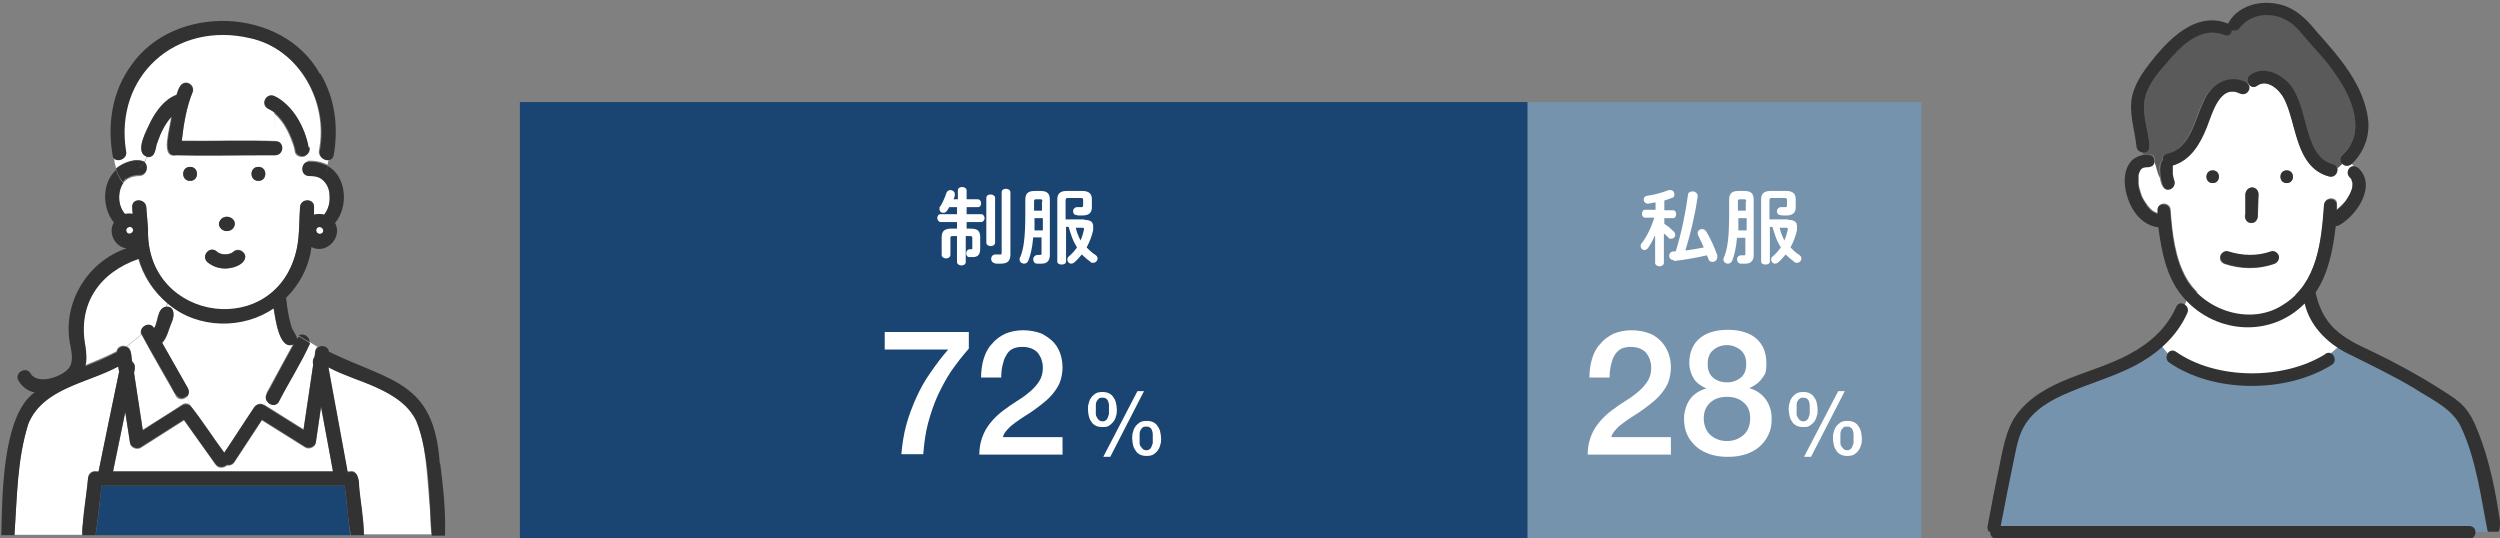
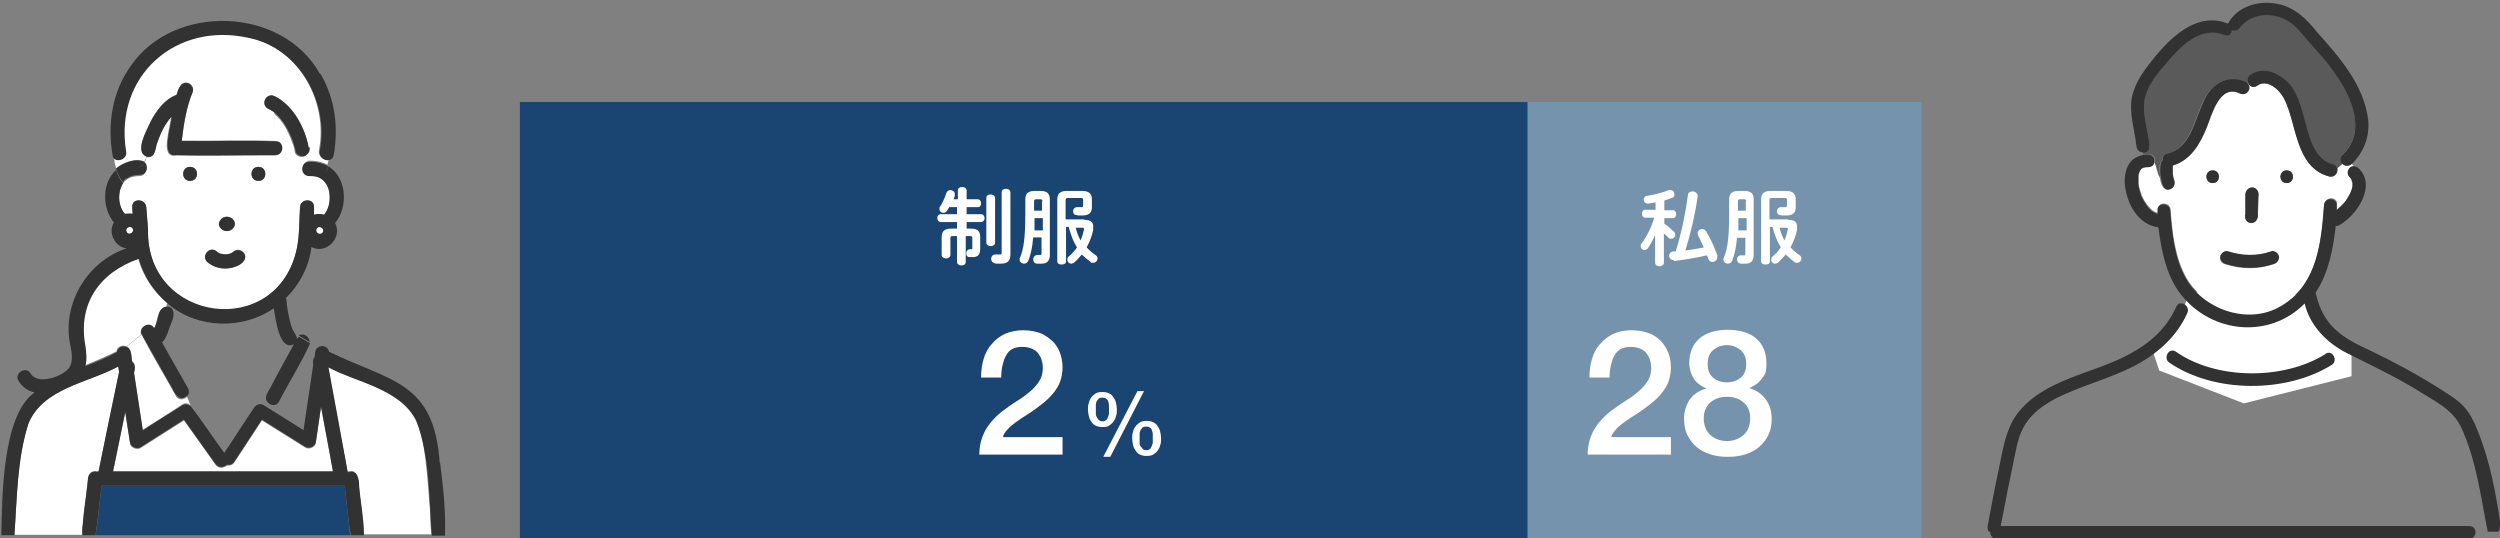
<svg xmlns="http://www.w3.org/2000/svg" version="1.1" viewBox="0 0 570.8 122.9">
  <rect x="0" y="0" width="570.8" height="122.9" fill="#808080" stroke="none" />
  <defs>
    <style>
      .cls-1 {
        fill: #323232;
      }

      .cls-2 {
        fill: #7693ad;
      }

      .cls-3 {
        fill: #1a4472;
      }

      .cls-4 {
        fill: #5a5a5a;
      }

      .cls-5 {
        fill: #fff;
      }

      .cls-6 {
        fill: #6ec878;
      }
    </style>
  </defs>
  <g>
    <g id="_レイヤー_1" data-name="レイヤー_1">
      <rect class="cls-3" x="118.7" y="23.3" width="230.1" height="100" />
      <rect class="cls-2" x="348.8" y="23.3" width="89.9" height="100" />
      <g>
        <path class="cls-5" d="M221.6,52.2c1.6,0,2.2.5,2.2,2v2.6c0,1.5-.7,1.9-1.7,1.9s-.5,0-.8,0c-.5,0-.7-.5-.7-.9s.3-.9.9-.9c.1,0,.2,0,.3,0,.2,0,.2,0,.2-.3v-2.2c0-.4-.1-.5-.5-.5h-1v5.9c0,.6-.5.8-1,.8s-1-.3-1-.8v-5.9h-1c-.4,0-.5.1-.5.5v3.8c0,.5-.5.8-1,.8s-1-.3-1-.8v-4c0-1.4.6-2,2.2-2h1.3v-1.5h-3.7c-.5,0-.8-.5-.8-.9s.2-.9.8-.9h3.7v-1.6h-1.8c-.1.3-.3.5-.4.7-.2.4-.6.6-.9.6-.5,0-.9-.3-.9-.9s0-.4.2-.6c.5-.8,1-1.9,1.4-3.1.2-.4.5-.6.9-.6s1,.3,1,.9,0,.2,0,.3c0,.3-.2.6-.3.9h1v-2c0-.6.5-.8,1-.8s1,.3,1,.8v2h2.5c.5,0,.8.4.8.9s-.2.9-.8.9h-2.5v1.6h3.3c.5,0,.8.5.8.9s-.3.9-.8.9h-3.3v1.5h1.3ZM225.2,45.2c0-.6.5-.8,1-.8s1,.3,1,.8v10.2c0,.5-.5.8-1,.8s-1-.3-1-.8v-10.2ZM230.7,58c0,1.6-.6,2.2-2.3,2.2s-.9,0-1.3-.1c-.5-.1-.8-.5-.8-1s.4-1.1,1.1-1c.2,0,.5,0,.9,0s.4,0,.4-.6v-13.6c0-.6.5-.8,1-.8s1,.3,1,.8v14Z" />
        <path class="cls-5" d="M235.9,54.2c-.2,2.4-.6,4-1.1,5.3-.2.5-.6.7-1,.7s-1-.3-1-.9,0-.3.1-.5c.8-1.9,1.2-4.3,1.2-10.1v-3.1c0-1.3.5-2,2.1-2h1.4c1.6,0,2.1.7,2.1,2v12.6c0,1.4-.7,2-1.9,2s-.7,0-1,0c-.6,0-.9-.5-.9-1s.4-1,1.1-1c.2,0,.3,0,.5,0s.3,0,.3-.4v-3.6h-2ZM238,49.8h-1.8c0,.9,0,1.8,0,2.8h1.9v-2.8ZM238,46c0-.4-.1-.5-.5-.5h-.9c-.4,0-.5.1-.5.5v2.1h1.8v-2.1ZM247.6,50.2c1.4,0,2,.5,2,1.5s0,.5,0,.8c-.3,1.4-.8,2.7-1.5,4,.6.6,1.2,1.2,2,1.7.3.2.5.5.5.8,0,.5-.4,1-1,1s-.4,0-.6-.2c-.7-.5-1.4-1.1-2-1.7-.5.6-1.1,1.3-1.7,1.8-.2.2-.5.3-.7.3-.5,0-.9-.4-.9-.9s.1-.5.4-.8c.7-.6,1.3-1.3,1.8-2-.4-.7-.8-1.4-1.1-2.2-.3-.8-.6-1.7-.8-2.5h-.6v7.9c0,.5-.5.7-1,.7s-1-.2-1-.7v-14.2c0-1.2.6-1.9,2.1-1.9h3.6c1.5,0,2.2.6,2.2,1.9v1.8c0,1.3-.7,1.9-2.2,1.9s-.8,0-1.3-.1c-.6,0-.8-.5-.8-.9s.4-1,1.1-.9c.2,0,.5,0,.8,0s.4-.1.4-.4v-1.3c0-.3-.1-.4-.6-.4h-2.9c-.3,0-.5.1-.5.5v4.4h4.3ZM245.6,51.9c.2,1,.6,2,1.1,3,.4-.8.6-1.7.8-2.5,0-.3,0-.4-.4-.4h-1.6Z" />
      </g>
      <g>
        <path class="cls-5" d="M378,53.5c-.5,1.1-1.1,2.2-1.7,3.1-.2.3-.6.5-.8.5-.5,0-.9-.4-.9-.9s0-.4.2-.6c1.2-1.6,2.2-3.6,2.9-5.9h-2.1c-.5,0-.7-.5-.7-.9s.2-.9.7-.9h2.4v-1.7c-.6.1-1.2.2-1.7.3-.6,0-1-.4-1-.9s.2-.8.8-.9c1.5-.2,3.4-.7,4.9-1.3.2,0,.3,0,.4,0,.6,0,.9.5.9,1s-.2.7-.6.8c-.5.2-1.1.4-1.7.6v2.2h2c.5,0,.7.5.7.9s-.2.9-.7.9h-2v1.3c.8.5,1.6,1.2,2.2,1.8.2.2.3.5.3.7,0,.5-.4.9-.9.9s-.5,0-.7-.3c-.3-.3-.6-.6-1-.9v6.7c0,.5-.5.8-1,.8s-1-.3-1-.8v-6.3ZM382.2,59.4c-.7,0-1.1-.5-1.1-1s.3-.9.9-1c.2,0,.4,0,.6,0,1.3-4.2,2.2-8.5,2.8-12.9,0-.6.6-.8,1.1-.8s1.2.4,1.1,1.2c-.6,4.3-1.6,8.4-2.8,12.3,1.4-.2,2.8-.4,4.2-.7-.4-1-.9-1.9-1.3-2.8,0-.2-.1-.3-.1-.5,0-.5.5-.9,1-.9s.7.2,1,.6c.9,1.5,1.8,3.4,2.5,5.4,0,.2,0,.3,0,.4,0,.7-.6,1.1-1.1,1.1s-.8-.2-1-.8c0-.2-.2-.5-.3-.7-2.6.6-5,1-7.5,1.3Z" />
        <path class="cls-5" d="M396.6,54.2c-.2,2.4-.6,4-1.1,5.3-.2.5-.6.7-1,.7s-1-.3-1-.9,0-.3.1-.5c.8-1.9,1.2-4.3,1.2-10.1v-3.1c0-1.3.5-2,2.1-2h1.4c1.6,0,2.1.7,2.1,2v12.6c0,1.4-.7,2-1.9,2s-.7,0-1,0c-.6,0-.9-.5-.9-1s.4-1,1.1-.9c.2,0,.3,0,.5,0s.3,0,.3-.4v-3.6h-2ZM398.7,49.8h-1.8c0,.9,0,1.8,0,2.8h1.9v-2.8ZM398.7,46c0-.4-.1-.5-.5-.5h-.9c-.4,0-.5.1-.5.5v2.1h1.8v-2.1ZM408.3,50.2c1.4,0,2,.5,2,1.5s0,.5,0,.8c-.3,1.4-.8,2.7-1.5,4,.6.6,1.2,1.2,2,1.7.3.2.5.5.5.8,0,.5-.4,1-1,1s-.4,0-.6-.2c-.7-.5-1.4-1.1-2-1.7-.5.6-1.1,1.3-1.7,1.8-.2.2-.5.3-.7.3-.5,0-.9-.4-.9-.9s.1-.5.4-.8c.7-.6,1.3-1.3,1.8-2-.4-.7-.8-1.4-1.1-2.2-.3-.8-.6-1.7-.8-2.5h-.6v7.9c0,.5-.5.7-1,.7s-1-.2-1-.7v-14.2c0-1.2.6-1.9,2.1-1.9h3.6c1.5,0,2.2.6,2.2,1.9v1.8c0,1.3-.7,1.9-2.2,1.9s-.8,0-1.3-.1c-.6,0-.8-.5-.8-.9s.4-1,1.1-.9c.2,0,.5,0,.8,0s.4-.1.4-.4v-1.3c0-.3-.1-.4-.6-.4h-2.9c-.3,0-.5.1-.5.5v4.4h4.3ZM406.3,51.9c.2,1,.6,2,1.1,3,.4-.8.6-1.7.8-2.5,0-.3,0-.4-.4-.4h-1.6Z" />
      </g>
      <g>
-         <path class="cls-5" d="M202,75.8h19.2v3.8c-1.5,1.7-2.8,3.4-4,5.1-1.2,1.8-2.2,3.7-3.1,5.6-.9,2-1.6,4.1-2.2,6.3-.6,2.2-.9,4.6-1.1,7.1h-5c.2-2.2.5-4.4,1.1-6.6.6-2.2,1.4-4.3,2.3-6.3.9-2,2-4,3.3-5.8,1.3-1.9,2.6-3.6,4-5.2h-14.5v-4.1Z" />
        <path class="cls-5" d="M242.7,103.8h-19.1c0-2.3.6-4.3,1.7-6.1,1.1-1.7,2.6-3.2,4.5-4.5.9-.7,1.9-1.3,2.8-1.9,1-.6,1.9-1.3,2.7-2s1.5-1.5,2-2.3c.5-.8.8-1.8.8-2.9,0-.5,0-1-.2-1.6-.1-.6-.4-1.1-.7-1.6s-.8-.9-1.4-1.2c-.6-.3-1.4-.5-2.4-.5s-1.7.2-2.3.5-1.1.9-1.4,1.5c-.4.6-.6,1.4-.8,2.2s-.3,1.8-.3,2.8h-4.6c0-1.5.2-3,.6-4.3.4-1.3,1-2.5,1.9-3.4.8-1,1.8-1.7,3-2.3,1.2-.5,2.6-.8,4.1-.8s3.1.3,4.3.8c1.1.6,2.1,1.3,2.8,2.1s1.2,1.8,1.5,2.8.4,2,.4,2.9-.2,2.1-.5,3c-.3.9-.8,1.7-1.4,2.5-.6.8-1.3,1.5-2,2.1-.7.6-1.5,1.2-2.3,1.8-.8.6-1.6,1.1-2.4,1.6-.8.5-1.5,1-2.2,1.5s-1.3,1-1.8,1.6c-.5.5-.9,1.1-1,1.7h13.6v4.1Z" />
      </g>
      <path class="cls-5" d="M251.7,97.5c-.6,0-1.1-.1-1.5-.3s-.8-.5-1-.9c-.3-.4-.5-.8-.6-1.3s-.2-1-.2-1.5,0-1,.2-1.5c.1-.5.3-.9.6-1.3.3-.4.6-.6,1-.9.4-.2.9-.3,1.5-.3s1.1.1,1.5.3c.4.2.8.5,1,.9.3.4.5.8.6,1.3.1.5.2,1,.2,1.5s0,1.1-.2,1.5c-.1.5-.3.9-.6,1.3-.3.4-.6.6-1,.9s-.9.3-1.5.3ZM250.2,93.5c0,.4,0,.7,0,1,0,.3.1.6.3.9.1.2.3.4.5.6.2.1.4.2.7.2s.5,0,.7-.2c.2-.1.4-.3.5-.6.1-.2.2-.5.3-.9,0-.3,0-.7,0-1s0-.7,0-1c0-.3-.1-.6-.2-.9s-.3-.5-.5-.6c-.2-.2-.5-.2-.8-.2s-.6,0-.8.2-.4.4-.5.6-.2.5-.2.9c0,.3,0,.6,0,1ZM259.7,89.3h1.5l-7.7,15h-1.6l7.8-15ZM261.8,104.1c-.6,0-1.1-.1-1.5-.3-.4-.2-.8-.5-1-.9-.3-.4-.5-.8-.6-1.3-.1-.5-.2-1-.2-1.5s0-1,.2-1.5c.1-.5.3-.9.6-1.3.3-.4.6-.6,1-.9.4-.2.9-.3,1.5-.3s1.1.1,1.5.3c.4.2.8.5,1,.9.3.4.5.8.6,1.3.1.5.2,1,.2,1.5s0,1.1-.2,1.5c-.1.5-.3.9-.6,1.3-.3.4-.6.6-1,.9-.4.2-.9.3-1.5.3ZM260.2,100.1c0,.4,0,.7,0,1.1,0,.3.1.6.3.8s.3.4.5.6c.2.1.4.2.7.2s.5,0,.7-.2c.2-.1.4-.3.5-.6s.2-.5.3-.8c0-.3,0-.7,0-1.1s0-.7,0-1-.1-.6-.2-.9c-.1-.3-.3-.5-.5-.6-.2-.2-.5-.2-.8-.2s-.6,0-.8.2-.4.4-.5.6c-.1.3-.2.5-.2.9s0,.6,0,1Z" />
-       <path class="cls-5" d="M411.7,97.5c-.6,0-1.1-.1-1.5-.3s-.8-.5-1-.9c-.3-.4-.5-.8-.6-1.3s-.2-1-.2-1.5,0-1,.2-1.5c.1-.5.3-.9.6-1.3.3-.4.6-.6,1-.9.4-.2.9-.3,1.5-.3s1.1.1,1.5.3c.4.2.8.5,1,.9.3.4.5.8.6,1.3.1.5.2,1,.2,1.5s0,1.1-.2,1.5c-.1.5-.3.9-.6,1.3-.3.4-.6.6-1,.9s-.9.3-1.5.3ZM410.2,93.5c0,.4,0,.7,0,1,0,.3.1.6.3.9.1.2.3.4.5.6.2.1.4.2.7.2s.5,0,.7-.2c.2-.1.4-.3.5-.6.1-.2.2-.5.3-.9,0-.3,0-.7,0-1s0-.7,0-1c0-.3-.1-.6-.2-.9s-.3-.5-.5-.6c-.2-.2-.5-.2-.8-.2s-.6,0-.8.2-.4.4-.5.6-.2.5-.2.9c0,.3,0,.6,0,1ZM419.7,89.3h1.5l-7.7,15h-1.6l7.8-15ZM421.8,104.1c-.6,0-1.1-.1-1.5-.3-.4-.2-.8-.5-1-.9-.3-.4-.5-.8-.6-1.3-.1-.5-.2-1-.2-1.5s0-1,.2-1.5c.1-.5.3-.9.6-1.3.3-.4.6-.6,1-.9.4-.2.9-.3,1.5-.3s1.1.1,1.5.3c.4.2.8.5,1,.9.3.4.5.8.6,1.3.1.5.2,1,.2,1.5s0,1.1-.2,1.5c-.1.5-.3.9-.6,1.3-.3.4-.6.6-1,.9-.4.2-.9.3-1.5.3ZM420.2,100.1c0,.4,0,.7,0,1.1,0,.3.1.6.3.8s.3.4.5.6c.2.1.4.2.7.2s.5,0,.7-.2c.2-.1.4-.3.5-.6s.2-.5.3-.8c0-.3,0-.7,0-1.1s0-.7,0-1-.1-.6-.2-.9c-.1-.3-.3-.5-.5-.6-.2-.2-.5-.2-.8-.2s-.6,0-.8.2-.4.4-.5.6c-.1.3-.2.5-.2.9s0,.6,0,1Z" />
      <g>
        <path class="cls-5" d="M381.6,103.8h-19.1c0-2.3.6-4.3,1.7-6.1,1.1-1.7,2.6-3.2,4.5-4.5.9-.7,1.9-1.3,2.8-1.9,1-.6,1.9-1.3,2.7-2,.8-.7,1.5-1.5,2-2.3.5-.8.8-1.8.8-2.9,0-.5,0-1-.2-1.6-.1-.6-.4-1.1-.7-1.6s-.8-.9-1.4-1.2c-.6-.3-1.4-.5-2.4-.5s-1.7.2-2.3.5c-.6.4-1.1.9-1.4,1.5-.4.6-.6,1.4-.8,2.2-.2.9-.3,1.8-.3,2.8h-4.6c0-1.5.2-3,.6-4.3.4-1.3,1-2.5,1.9-3.4.8-1,1.8-1.7,3-2.3,1.2-.5,2.6-.8,4.1-.8s3.1.3,4.3.8,2.1,1.3,2.8,2.1c.7.9,1.2,1.8,1.5,2.8.3,1,.4,2,.4,2.9s-.2,2.1-.5,3c-.3.9-.8,1.7-1.4,2.5s-1.3,1.5-2,2.1c-.7.6-1.5,1.2-2.3,1.8-.8.6-1.6,1.1-2.4,1.6-.8.5-1.5,1-2.2,1.5s-1.3,1-1.8,1.6-.9,1.1-1,1.7h13.6v4.1Z" />
        <path class="cls-5" d="M394.3,104.3c-1.4,0-2.7-.2-3.9-.6-1.2-.4-2.3-1-3.1-1.7-.9-.8-1.6-1.7-2.1-2.8s-.7-2.3-.7-3.7.5-3.2,1.4-4.4,2.2-2,3.7-2.4h0c-1.3-.6-2.3-1.3-2.9-2.3s-1-2.2-1-3.5c0-2.4.8-4.3,2.3-5.6,1.5-1.3,3.7-2,6.5-2s5,.7,6.5,2c1.5,1.3,2.3,3.2,2.3,5.6s-.3,2.5-1,3.5c-.7,1-1.7,1.7-2.9,2.2h0c1.6.5,2.8,1.3,3.7,2.5s1.4,2.7,1.4,4.4-.2,2.6-.7,3.7c-.5,1.1-1.2,2-2.1,2.8-.9.8-1.9,1.3-3.1,1.7-1.2.4-2.5.6-3.9.6ZM394.3,100.7c1.5,0,2.8-.5,3.8-1.4,1-.9,1.5-2.2,1.5-3.8s-.5-2.8-1.5-3.6c-1-.9-2.3-1.3-3.8-1.3s-2.8.4-3.8,1.3-1.5,2.1-1.5,3.6.5,2.9,1.5,3.8,2.3,1.4,3.8,1.4ZM394.3,78.8c-1.2,0-2.3.4-3.1,1.1-.9.7-1.3,1.8-1.3,3.2s.4,2.4,1.2,3.1c.8.7,1.9,1.1,3.2,1.1s2.3-.4,3.2-1.1c.8-.7,1.2-1.7,1.2-3.1s-.4-2.4-1.3-3.2c-.9-.7-1.9-1.1-3.1-1.1Z" />
      </g>
      <path class="cls-5" d="M75.6,105.4c-.8-4.1-1.5-8.3-2.3-12.4-.4,2.7-.8,5.5-1.2,8.2-.2,1-1.6,1.5-2.4,1-3.3-2.1-6.6-4.1-9.9-6.2-2.1,3.2-4.2,6.4-6.3,9.6-.4.6-1.1.8-1.7.7-.7.6-1.9.8-2.6-.2-2.4-3.4-4.8-6.8-7.2-10.1-3.3,2.1-6.6,4.2-9.9,6.3-.8.5-2.2,0-2.4-1-.4-2.4-.7-4.8-1.1-7.1-.9,4.5-1.9,9.1-2.8,13.6h50.3c-.1-.7-.3-1.5-.4-2.2Z" />
-       <path class="cls-5" d="M60.8,89.8c2.1-3.8,4.1-7.6,6.2-11.4-3.4,1.7-4.2-6.1-4.6-8.2-6.9,4.8-17.3,4.8-24.1-1-.1.3-.2.6-.2,1,1.9,0,1.7,2.2,1.1,3.5-.7,1.5-1,3.5-2.2,4.7,2,3.5,3.9,6.9,5.9,10.4.4.7.2,1.4-.2,1.9l.8,1.9c2.7,3.4,5.1,7.2,7.7,10.7,2.3-3.4,4.5-6.9,6.8-10.3.5-.7,1.5-1.1,2.2-.6l.7-.9c-.3-.4-.4-1,0-1.7Z" />
-       <path class="cls-5" d="M70.5,78.8c-2.3,4.2-4.6,8.4-6.9,12.6-.7,1.2-2.1.9-2.7,0l-.7.9c3,1.9,6.1,3.8,9.1,5.7.7-4.9,1.5-9.9,2.2-14.8-.2-.6-.1-1.3.3-1.8.2-.8,0-1.7.7-2.2l-1.8-1.1c0,.2,0,.5-.2.7Z" />
      <path class="cls-5" d="M40.1,90.3c-2.6-4.6-5.3-9.2-7.8-13.9l-3.3,2.7c1.2.6.9,2.3,1.2,3.4.8.5.6,1.7.4,2.5.7,4.4,1.3,8.7,2,13.1,3-1.9,6.1-3.8,9.1-5.8.6-.4,1.3-.2,1.8.2l-.8-1.9c-.7.7-1.9.9-2.6-.2Z" />
      <path class="cls-5" d="M31.6,58.9c-8.9,3.1-14,10.4-12.2,19.9.2,1.5.4,3.1,0,4.6,2.4-1,4.9-2,7.2-3.2.1-1,1.3-1.6,2.3-1.1l3.3-2.7c-.6-1.7,2-3.1,2.9-1.3,1-1.5.6-4.8,2.9-4.9,0-.4,0-.7.2-1-3.2-2.6-5.6-6.3-6.7-10.3Z" />
      <path class="cls-5" d="M75.3,43.9c-.1-2-1.5-3.7-3.5-3.9-.4,0-.7,0-1.1,0-1.9,0-2.1-2.8-.4-3.2,0-.5-.2-1-.4-1.3-.8.7-2.4.3-2.6-.8-.1-.8-.3-1.5-.6-2.2-.9-2.5-2.1-4.9-4.2-6.6.4,2.2-.2,4.3.8,6.5,1.4.6,1.2,3.1-.6,3.1h-2.7c-6.6,0-13.3.1-19.9,0-3.8.7-1.1-6.7-1.1-8.8-1.5,1.7-2.4,3.7-3.2,5.8-.5,1.3-.3,3.7-2.4,3.4,0,.5-.2.9-.5,1.4.9.8.6,2.8-1,2.9-1.4,0-3,.4-3.8,1.7,0,0,0,0,.1.1,0,0,0,0-.1-.1-1.3,2.1-1.2,5.2.4,7,.6-.1,1.2-.2,1.8,0,0-.5,0-1-.1-1.5-.2-2.1,3.1-2.1,3.2,0,.1,1.7.3,3.3.4,5-.6,21.5,29.6,25.5,34,4.3.6-3,.5-6.3.7-9.3.1-2.1,3.4-2.1,3.2,0,0,.6,0,1.1,0,1.7.8-.2,1.6-.3,2.3,0,1.2-1.4,1.4-3,1.2-4.8ZM50.2,50.5c.7-2,4.2-.8,3.3,1.2-.7,2-4.2.8-3.3-1.2ZM43.4,41.3c-2.1,0-2.1-3.2,0-3.2s2.1,3.2,0,3.2ZM55.5,59.8c-2.3,2-5.9,2-8.2,0-1-.9-.2-2.8,1.1-2.8.7,0,1.2.6,1.8.8.5.2,1,.3,1.6.2.5,0,1-.2,1.4-.5,0,0,.4-.3,0,0,1.5-1.5,3.8.8,2.3,2.3ZM59,41.3c-2.1,0-2.1-3.2,0-3.2s2.1,3.2,0,3.2Z" />
      <path class="cls-5" d="M33.4,35.7c-2.8-1.2.2-6.1,1-8,1.3-2.5,3.2-5.1,5.9-6.1.4-1.2.9-3.1,2.6-2.7.8.2,1.5,1.2,1.1,2-1.4,3.5-2,7.4-2.5,11.2,7.3.1,14.6-.2,21.9.1-1-2.2-.4-4.3-.8-6.5-.4-.4-1-.7-1.5-.9-1.8-1.1-.2-3.8,1.6-2.8,3.3,1,9.4,10.5,7.1,13.4.2.4.3.8.4,1.3,1.6-.1,3.2.2,4.6.9,0-.4.2-.8.3-1.3-1,.4-2.5-.5-2.3-1.9,2.2-11.1-4.5-23.4-16-25.9-16.8-3.9-31,8.6-28.2,25.9.3,1.6-1.5,2.4-2.5,1.8,0,.8.2,1.5.4,2.2,1.6-1.3,4.5-2.5,6.5-1.5.2-.4.4-.9.5-1.4,0,0-.1,0-.2,0Z" />
      <path class="cls-5" d="M18.9,120c.4-3.6.8-7.2,1.2-10.8,0-1,.8-1.8,1.9-1.6.2,0,.4,0,.5,0,1.6-7.6,3.2-15.2,4.7-22.8,0-.4-.1-.8-.2-1.2-6.9,3.8-17.1,4.9-20.5,13-2.7,8.2-2.6,17-3.2,25.5h15.5c-.2-.7,0-1.4,0-2.1Z" />
      <path class="cls-5" d="M98.1,115.7c-1.8-23.6-1.8-23.1-23.2-32,1.5,8,2.9,16,4.4,23.9.1,0,.3,0,.4,0,1.9-.5,2.1,1.8,2.2,3.1.3,3.8,1.1,7.6,1.1,11.3h15.5c-.3-2.1-.2-4.3-.4-6.5Z" />
      <path class="cls-3" d="M79.7,120c-.3-3-.7-6.1-1-9.1H23.2c-.5,3.7-.7,7.6-1.4,11.3h58.2c-.2-.7-.2-1.4-.3-2.1Z" />
      <path class="cls-5" d="M30.1,53.2c.7-.6,0-1.7-.8-1.3-1.1.5-.1,2.1.8,1.3Z" />
      <path class="cls-5" d="M72.3,52.9c.3.8,1.6.5,1.5-.4-.1-1.2-2-.8-1.5.4Z" />
      <path class="cls-1" d="M49.6,57.5c-1.5-1.5-3.8.7-2.3,2.3,1.2,1,2.6,1.5,4.1,1.5,1.7,0,4.3-.7,4.6-2.6,0-1.4-1.8-2.1-2.8-1.1.4-.3,0,0,0,0-.4.3-.9.4-1.4.5-.5,0-1.1,0-1.6-.2-.2-.1-.4-.2-.6-.3Z" />
      <path class="cls-1" d="M50.8,52.5c1.6,1,3.8-1,2.3-2.5-1.8-1.6-4.5,1-2.3,2.5Z" />
      <path class="cls-1" d="M41.3,87l1.4,3.5c.4-.5.6-1.1.2-1.9-2-3.5-3.9-6.9-5.9-10.4,1.2-1.2,1.5-3.1,2.2-4.7.6-1.2.8-3.5-1.1-3.5,0,.2,0,.5,0,.8,0-.3,0-.5,0-.8-2.3.1-1.8,3.4-2.9,4.9-1-1.7-3.5-.3-2.9,1.3l1.6-1.3-1.6,1.3c2.2,4.1,4.6,8.1,6.9,12.2.7,1.5,1.8,3.5,3.5,1.9l-1.4-3.5Z" />
      <path class="cls-1" d="M65.5,69.4s0,0,0,0c0,.1,0,.4,0,0Z" />
      <path class="cls-1" d="M43.4,41.3c2.1,0,2.1-3.2,0-3.2s-2.1,3.2,0,3.2Z" />
      <path class="cls-1" d="M59,41.3c2.1,0,2.1-3.2,0-3.2s-2.1,3.2,0,3.2Z" />
      <path class="cls-1" d="M28.9,40.8c.9-.7,2-.9,3.1-.9,1.6,0,2-2,1-2.9-.3.6-.8,1.1-1.5,1.4.7-.4,1.2-.9,1.5-1.4-2-1-4.9.2-6.5,1.5.3,1.1.8,2.2,1.6,3,.2-.3.4-.6.7-.8Z" />
      <path class="cls-1" d="M68.2,76.6l2.5,1.5c0-1.2-1.4-2.2-2.5-1.5Z" />
      <path class="cls-1" d="M100.4,105.7c-1.3-18.7-11.1-18.5-25.3-25.4-.1-1.2-1.7-1.7-2.6-.9l3.6,2.2-3.6-2.2c-.7.5-.5,1.5-.7,2.2-.4.4-.4,1.1-.3,1.8-.7,4.9-1.5,9.9-2.2,14.8-3-1.9-6.1-3.8-9.1-5.7l-3.7,4.6,3.7-4.6c-.8-.5-1.8-.1-2.2.6-2.3,3.4-4.5,6.9-6.8,10.3-2.6-3.5-5-7.3-7.7-10.7l2.8,7-2.8-7c-.5-.4-1.2-.5-1.8-.2-3,1.9-6.1,3.8-9.1,5.8-.7-4.4-1.3-8.7-2-13.1.2-.9.4-2-.4-2.5-.3-1.1,0-2.8-1.2-3.4l-3.7,3,3.7-3c-1-.5-2.2.1-2.3,1.1-2.3,1.2-4.7,2.3-7.2,3.2.4-1.5.2-3.1,0-4.6-1.8-9.6,3.2-16.8,12.2-19.9,1.1,4,3.5,7.6,6.7,10.3.2-.3.4-.4.8-.4-.4,0-.7.2-.8.4,6.8,5.8,17.2,5.8,24.1,1,.4,2.1,1.2,9.9,4.6,8.2-1.8,3.3-3.6,6.5-5.3,9.8-.5,1-1.6,2.2-.8,3.3l1.2-1.5-1.2,1.5c.6.9,2.1,1.2,2.7,0,2.3-4.5,5.1-8.8,7.1-13.3l-2.5-1.5c-.2.1-.4.3-.5.5,0-.8-.7-1.4-.9-2.1,0,0,0,.1,0,.2-.8-1.9-1.1-3.9-1.4-5.9,0,0,0,0,0,0,0-.5-.1-1-.2-1.6,3.1-3,5.3-7.2,5.8-11.6,3.4,1.8,7.2-2.2,5.4-5.5,3.1-3.6,2.7-10.6-1.7-13-.1.6-.2,1.3-.2,1.9,0-.6,0-1.3.2-1.9-1.4-.7-3-1.1-4.6-.9,0,.2,0,.4,0,.7,0-.2,0-.5,0-.7-1.7.4-1.6,3.2.4,3.2,1,0,2,.1,2.8.7,2.4,1.7,2.4,5.9.6,8.1-.8-.2-1.6-.2-2.3,0,0-.6,0-1.1,0-1.7.1-2.1-3.1-2.1-3.2,0-.2,3-.1,6.3-.7,9.3-4.4,21.2-34.6,17.1-34-4.3-.1-1.7-.3-3.3-.4-5-.2-2.1-3.4-2.1-3.2,0,0,.5,0,1,.1,1.5-.6-.1-1.2,0-1.8,0-1.6-1.9-1.7-5-.4-7-.8-.9-1.3-1.9-1.6-3-3.3,3-3.2,8.7-.5,12-1.4,2.3.2,5.6,2.9,5.9-8.7,2.9-14.5,12.1-13,21.3.3,1.8,1,4.1,0,5.8-1.4,2.2-7.3,4.2-8.9,1.5-1-1.8-3.8-.2-2.8,1.6.9,1.5,2.2,2.4,3.7,2.7C.5,94.8.5,113.4.3,122.2h3c.6-8.5.6-17.3,3.2-25.5,3.4-8.1,13.5-9.2,20.5-13,0,.4.1.8.2,1.2-1.6,7.6-3.2,15.2-4.7,22.8-.2,0-.4,0-.5,0-1-.2-1.8.6-1.9,1.6-.4,4.3-1.3,8.6-1.3,12.9h3c.6-3.7.9-7.5,1.4-11.3h55.5c.5,3.7.7,7.6,1.4,11.3h3c0-3.7-.8-7.6-1.1-11.3,0-1.3-.3-3.6-2.2-3.1-.1,0-.2,0-.4,0-1.5-8-2.9-16-4.4-23.9,6.7,3.6,16.1,4.7,20,12,3.2,8.4,2.9,17.6,3.6,26.4h3c.2-5.5-.4-11-1.1-16.5ZM72.2,52.5c.1-1,1.6-.8,1.6.2,0,1.1-1.7.9-1.6-.2ZM28.9,52.9c-.5-1.1,1.4-1.6,1.5-.4,0,.8-1.2,1.2-1.5.4ZM75.6,105.4c.1.7.3,1.5.4,2.2H25.8c.9-4.5,1.9-9.1,2.8-13.6.4,2.4.7,4.8,1.1,7.1.2,1,1.6,1.5,2.4,1,3.3-2.1,6.6-4.2,9.9-6.3,2.4,3.4,4.8,6.8,7.2,10.1.7,1,2,.8,2.6.2.6.1,1.2,0,1.7-.7,2.1-3.2,4.2-6.4,6.3-9.6,3.3,2.1,6.6,4.1,9.9,6.2.8.5,2.2,0,2.4-1,.4-2.7.8-5.5,1.2-8.2.8,4.1,1.5,8.3,2.3,12.4Z" />
      <path class="cls-1" d="M73,16.8C64.5,1.5,39.7.7,29.9,15c-4.3,5.9-5.4,13.3-4.2,20.4,0,.5.3.8.6,1,0-1,0-2.1,0-3.2,0,1.1,0,2.2,0,3.2,1,.6,2.8-.3,2.5-1.8-2.8-17.3,11.4-29.8,28.2-25.9,11.4,2.4,18.2,14.7,16,25.9-.2,1.4,1.3,2.3,2.3,1.9.3-1.1.6-2.2.6-3.3,0,1.1-.3,2.2-.6,3.3.4-.1.8-.5.9-1.1,1.1-6.4.3-12.9-3-18.5Z" />
      <path class="cls-1" d="M70.5,33.7c-.9-4.6-3.4-9.5-7.7-11.7-1.9-1-3.4,1.7-1.6,2.8.5.3,1,.5,1.5.9-.1-.8-.4-1.5-.9-2.3.5.8.8,1.5.9,2.3,2,1.7,3.3,4.2,4.2,6.6.2.7.5,1.5.6,2.2.2,1.1,1.8,1.5,2.6.8-.4-.9-1.1-1.6-1.8-2.3.7.7,1.3,1.3,1.8,2.3.5-.4.7-1,.6-1.7Z" />
      <path class="cls-1" d="M63.4,32.3c.1.3.3.6.5.9-.2-.3-.4-.6-.5-.9-7.3-.3-14.6,0-21.9-.1.4-3.8,1-7.6,2.5-11.2.3-.8-.4-1.8-1.1-2-1.7-.4-2.2,1.5-2.6,2.7-2.7,1-4.6,3.6-5.9,6.1-.8,1.8-3.9,7.1-.8,8,.2-.8.2-1.7.2-2.6,0,.9,0,1.8-.2,2.6,2.1.3,1.8-2.1,2.4-3.4.7-2.1,1.7-4.1,3.2-5.8,0,2-2.7,9.5,1.1,8.8,6.6.2,13.2,0,19.9,0,.9,0,1.8,0,2.7,0,1.8,0,2.1-2.5.6-3.1Z" />
      <path class="cls-6" d="M485.2,36.1s0,0,0,0c-.2,0,0,0,0,0Z" />
      <polygon class="cls-5" points="500.1 66.7 497 73.7 491.4 79.8 493 84.6 512.3 92.1 536.9 85.9 536.9 79.7 530.3 74.5 527.1 67.4 500.1 66.7" />
-       <path class="cls-2" d="M513.6,87.3s-13.1-2-16.1-4.3c-3-2.3-4.4-4.7-4.4-4.7,0,0-19.4,9.6-23.1,10.8s-9.6,8.7-9.6,8.7l-4.6,23.2,112.6.5.5-4.9-6.3-21.8-5.5-4.5-22.2-12-6.7,5.8-14.6,3.2Z" />
      <path class="cls-4" d="M492,37.3c.5,1,.6,2.5,1.2,3.4-.1-1.3-.6-3,.4-4,0-.6.2-1.3,1-1.5,5.3-1.2,6.2-7.4,8.2-11.6,1.7-4.3,5.9-7,10.2-4.5,0,0,.2,0,.3,0-.3-.6-.2-1.4.5-1.9,2.5-1.8,5.6-.8,7.8,1,5.9,4.5,3.6,17.4,11,19.4.6.1.9.5,1,.9.4-.3.9-.7,1.3-1.1-.6-.5-.8-1.4-.1-2.1,5.7-5.2,2.1-13.2-1.6-18.5-2-2.9-4.4-5.4-6.7-8.1-1.1-1.3-2.1-2.6-3.5-3.6-3.7-2.7-9.1-2.5-11.8,1.4-.4.5-1,.5-1.6.3-.1.8-.8,1.5-1.7,1.1-5.7-2.2-10.2,2.7-13.5,6.7-2,2.4-4.4,5.3-4.8,8.5-.4,3.3.9,6.7,1.2,10,0,1-.7,1.5-1.5,1.4,0,.3,0,.6,0,.8,1.6-.4,3.1,0,2.7,1.9Z" />
      <path class="cls-5" d="M535,37.3c-.5.4-.9.8-1.3,1.1.2.9-.5,2.2-1.8,1.9-5.1-1.2-6.8-6.5-8.1-11-.6-2.3-1.2-4.7-2.3-6.8-1.1-2.1-3.9-4.6-6.2-2.9-.8.6-1.6.1-2-.6,0,0-.2,0-.3,0,1.1,1.3-.3,3.1-1.8,2.3-4.6-2.1-6.3,4.7-7.5,7.7-1.5,3.8-3.6,7.6-7.8,8.8,0,.7,0,1.4,0,2,0,.5.2,1.1.4,1.6.3.8-.3,1.6-1,1.8-1.6.4-2-1.5-2.2-2.7-.6-.9-.7-2.4-1.2-3.4-.2.8-1.1,1-1.9.9-.2,0-.4,0-.5.1-.1,0-.6.5-.3.1-.1.1-.2.2-.3.3-.1.2-.2.3-.3.5-.1.3-.2.7-.3,1,0,.6,0,1.2,0,1.9.1.9.4,1.8.7,2.7.3.8.8,1.5,1.3,2.2.3.4.7.8,1.1,1.2.3.2.6.4.9.5.1,0,.3.1.4.1,0-.2,0-.5,0-.7-.1-1.9,2.8-1.9,2.9,0,.4,5.3,1,11,3.7,15.7,4.4,7.4,14.8,10.6,22.2,5.7,7.7-4.8,8.6-14.4,9.2-22.6.1-1.9,3.1-1.9,2.9,0,0,.4,0,.7,0,1.1.7-.6,1.4-1.3,2-2,.5-.6.9-1.3,1.2-2.1.2-.4.3-.8.4-1.3,0,0,0-.4,0,0,0-.3,0-.6,0-.8,0-.2,0-.4-.2-.6,0,0,0,0,0-.1,0-.1-.1-.2-.2-.3,0,0,0,0,0,0,0,0,0,0,0,0-1.1-.8-.8-2.6.5-2.7-.1-.2-.2-.4-.4-.5-.6.5-1.4.4-1.9,0ZM512.6,48.8v-4.5c.2-.8.8-1.4,1.6-1.5.8,0,1.5.7,1.5,1.5,0,1.7-.1,3.5-.2,5.2-.3,2.3-3.4,1.7-2.9-.7ZM505.2,41.8c-1.9,0-1.9-2.9,0-2.9s1.9,2.9,0,2.9ZM519.2,60.3c-3.7,1.3-7.6,1.2-11.3,0-.8-.3-1.2-1-1-1.8.2-.7,1.1-1.3,1.8-1,3.2,1.1,6.5,1.2,9.7,0,1.9-.5,2.6,2.2.8,2.8ZM522.1,41.8c-1.9,0-1.9-2.9,0-2.9s1.9,2.9,0,2.9Z" />
      <path class="cls-1" d="M505.2,38.9c-1.9,0-1.9,2.9,0,2.9s1.9-2.9,0-2.9Z" />
      <path class="cls-1" d="M522.1,38.9c-1.9,0-1.9,2.9,0,2.9s1.9-2.9,0-2.9Z" />
      <path class="cls-1" d="M571,120.3c-1.1-7.5-2.5-15.2-5.4-22.2-.7-1.8-1.6-3.6-2.9-5.1-1.6-1.8-3.9-3.1-5.9-4.4-4.9-3.1-10.1-5.9-15.3-8.4-6.8-3.1-11.1-5.7-12.8-13.4,3-4.5,4-10,4.6-15.2.3,0,.6,0,.8-.2,4-2.2,8.6-9,4.4-13-1.7-1.4-3.5,1-1.8,2.3,0,0,0,0,0,0,0,0,0,0,0,0,0,.1.1.2.2.3,0,0,0,0,0,.1,0,.2.1.4.2.6,0,.3,0,.6,0,.8,0-.1,0-.2,0-.1,0,.5-.2,1-.4,1.5-.3.7-.8,1.4-1.2,2.1-.6.8-1.3,1.4-2,2,0-.4,0-.7,0-1.1.1-1.9-2.8-1.9-2.9,0-.6,8.2-1.5,17.8-9.2,22.6-7.3,4.9-17.8,1.6-22.2-5.7-2.7-4.6-3.3-10.4-3.7-15.7-.1-1.9-3.1-1.9-2.9,0,0,.2,0,.5,0,.7-.1,0-.3,0-.4-.1-.3-.2-.6-.3-.9-.5-.4-.4-.8-.7-1.1-1.2-.5-.7-.9-1.4-1.3-2.2-.3-.9-.6-1.8-.7-2.7,0-.6,0-1.2,0-1.9,0-.3.1-.7.3-1,0-.2.2-.3.3-.5.1-.1.2-.2.3-.3-.3.3.2-.1.3-.1.2,0,.4-.1.5-.1.8,0,1.7-.1,1.9-.9.7-3.2-4.1-2-5.3-.4-1,1.2-1.3,2.7-1.4,4.1,0,4.6,2.7,10.3,7.7,10.9.7,5.4,1.8,11.1,5.2,15.4,7.1,8.9,20.2,10.1,28.2,2,1.2,5.1,5.1,9,9.6,11.3,5.2,2.6,10.5,5.1,15.5,8.1,3.8,2.5,8.6,4.5,10.6,8.8,3.5,7.5,4.5,15.9,6.1,23.9h2.4c.3-.3.4-.7.3-1.2ZM490,38.2s0,0,0,0c0,0-.2,0,0,0Z" />
      <path class="cls-1" d="M518.5,57.4c-3.2,1.1-6.5,1-9.7,0-.7-.3-1.6.3-1.8,1-.2.8.3,1.5,1,1.8,3.7,1.2,7.6,1.3,11.3,0,.7-.3,1.2-1,1-1.8-.2-.7-1.1-1.3-1.8-1Z" />
      <path class="cls-1" d="M531,80.8c-9.5,6-24.9,6-34.2-.5-1.6-1.1-3,1.5-1.5,2.5,10.2,7,26.7,7,37.1.5,1.5-.9.2-3.6-1.5-2.5Z" />
      <path class="cls-1" d="M514,50.9c.8,0,1.4-.6,1.5-1.5,0-1.5,0-3,.1-4.5.2-1-.3-2.1-1.4-2.1-.8,0-1.4.6-1.5,1.5v4.5c-.3,1,.2,2.1,1.3,2.1Z" />
      <path class="cls-1" d="M494.3,43.1c1.1.7,2.5-.4,2.2-1.7-.2-.5-.3-1.1-.4-1.6,0-.7,0-1.4,0-2,4.1-1.2,6.3-5,7.8-8.8,1.2-3,2.9-9.8,7.5-7.7,1.7.9,3.1-1.5,1.5-2.5-4.3-2.1-8.3.5-9.9,4.7-2,4.2-2.9,10.4-8.2,11.6-.8.2-1.1.8-1,1.5-1.1.8-.5,5.9.6,6.5Z" />
      <path class="cls-1" d="M515.3,19.6c2.3-1.7,5.1.8,6.2,2.9,3,6,2.5,15.7,10.3,17.8,1.9.4,2.6-2.4.8-2.8-7.3-2-5.1-14.9-11-19.4-2.2-1.8-5.3-2.8-7.8-1-1.5,1-.1,3.6,1.5,2.5Z" />
      <path class="cls-1" d="M490.8,33.2c-.3-3.3-1.6-6.7-1.2-10,.4-3.2,2.7-6.1,4.8-8.5,3.3-4,7.9-8.9,13.5-6.7,1,.4,1.6-.3,1.7-1.1.5.2,1.2.1,1.6-.3,2.8-3.9,8.2-4,11.8-1.4,1.4,1,2.4,2.3,3.5,3.6,2.3,2.7,4.7,5.1,6.7,8.1,3.7,5.2,7.3,13.3,1.6,18.5-.7.7-.5,1.6.1,2.1.5.5,1.3.5,2,0,2.8-2.7,4.2-6.3,3.8-10.2-1-7.9-6.5-14.2-11.7-20-2.3-2.9-5.1-5.7-9-6.4-4.2-.9-9.2.5-11.3,4.5-6.6-2.7-12.3,2.4-16.3,7.1-2.3,2.8-4.8,5.9-5.6,9.5-.8,3.8.6,7.6,1,11.4.1,1.8,3.1,2,2.9,0Z" />
      <path class="cls-1" d="M563.9,120.1c-35.7,0-71.4,0-107.1,0,1.1-5.7,2.2-11.3,3.4-17,.4-2,.9-3.9,1.9-5.7,2.3-4,6.4-6.2,10.5-7.9,4.7-2,9.6-3.4,14.2-5.7,5.4-2.7,10.1-6.7,12.6-12.3.8-1.7-1.7-3.2-2.5-1.5-2.2,5-6.1,8.4-10.8,10.9-8.5,4.6-19.6,5.6-25.7,13.8-2.6,3.7-3.2,8.5-4.1,12.7-.9,4.2-1.7,8.5-2.5,12.8,0,.4,0,.9.3,1.2h.3c0,.8.4,1.6,1.4,1.6h36.5c23.8,0,47.6,0,71.3,0,2,.2,2.2-2.9.2-2.9Z" />
    </g>
  </g>
</svg>